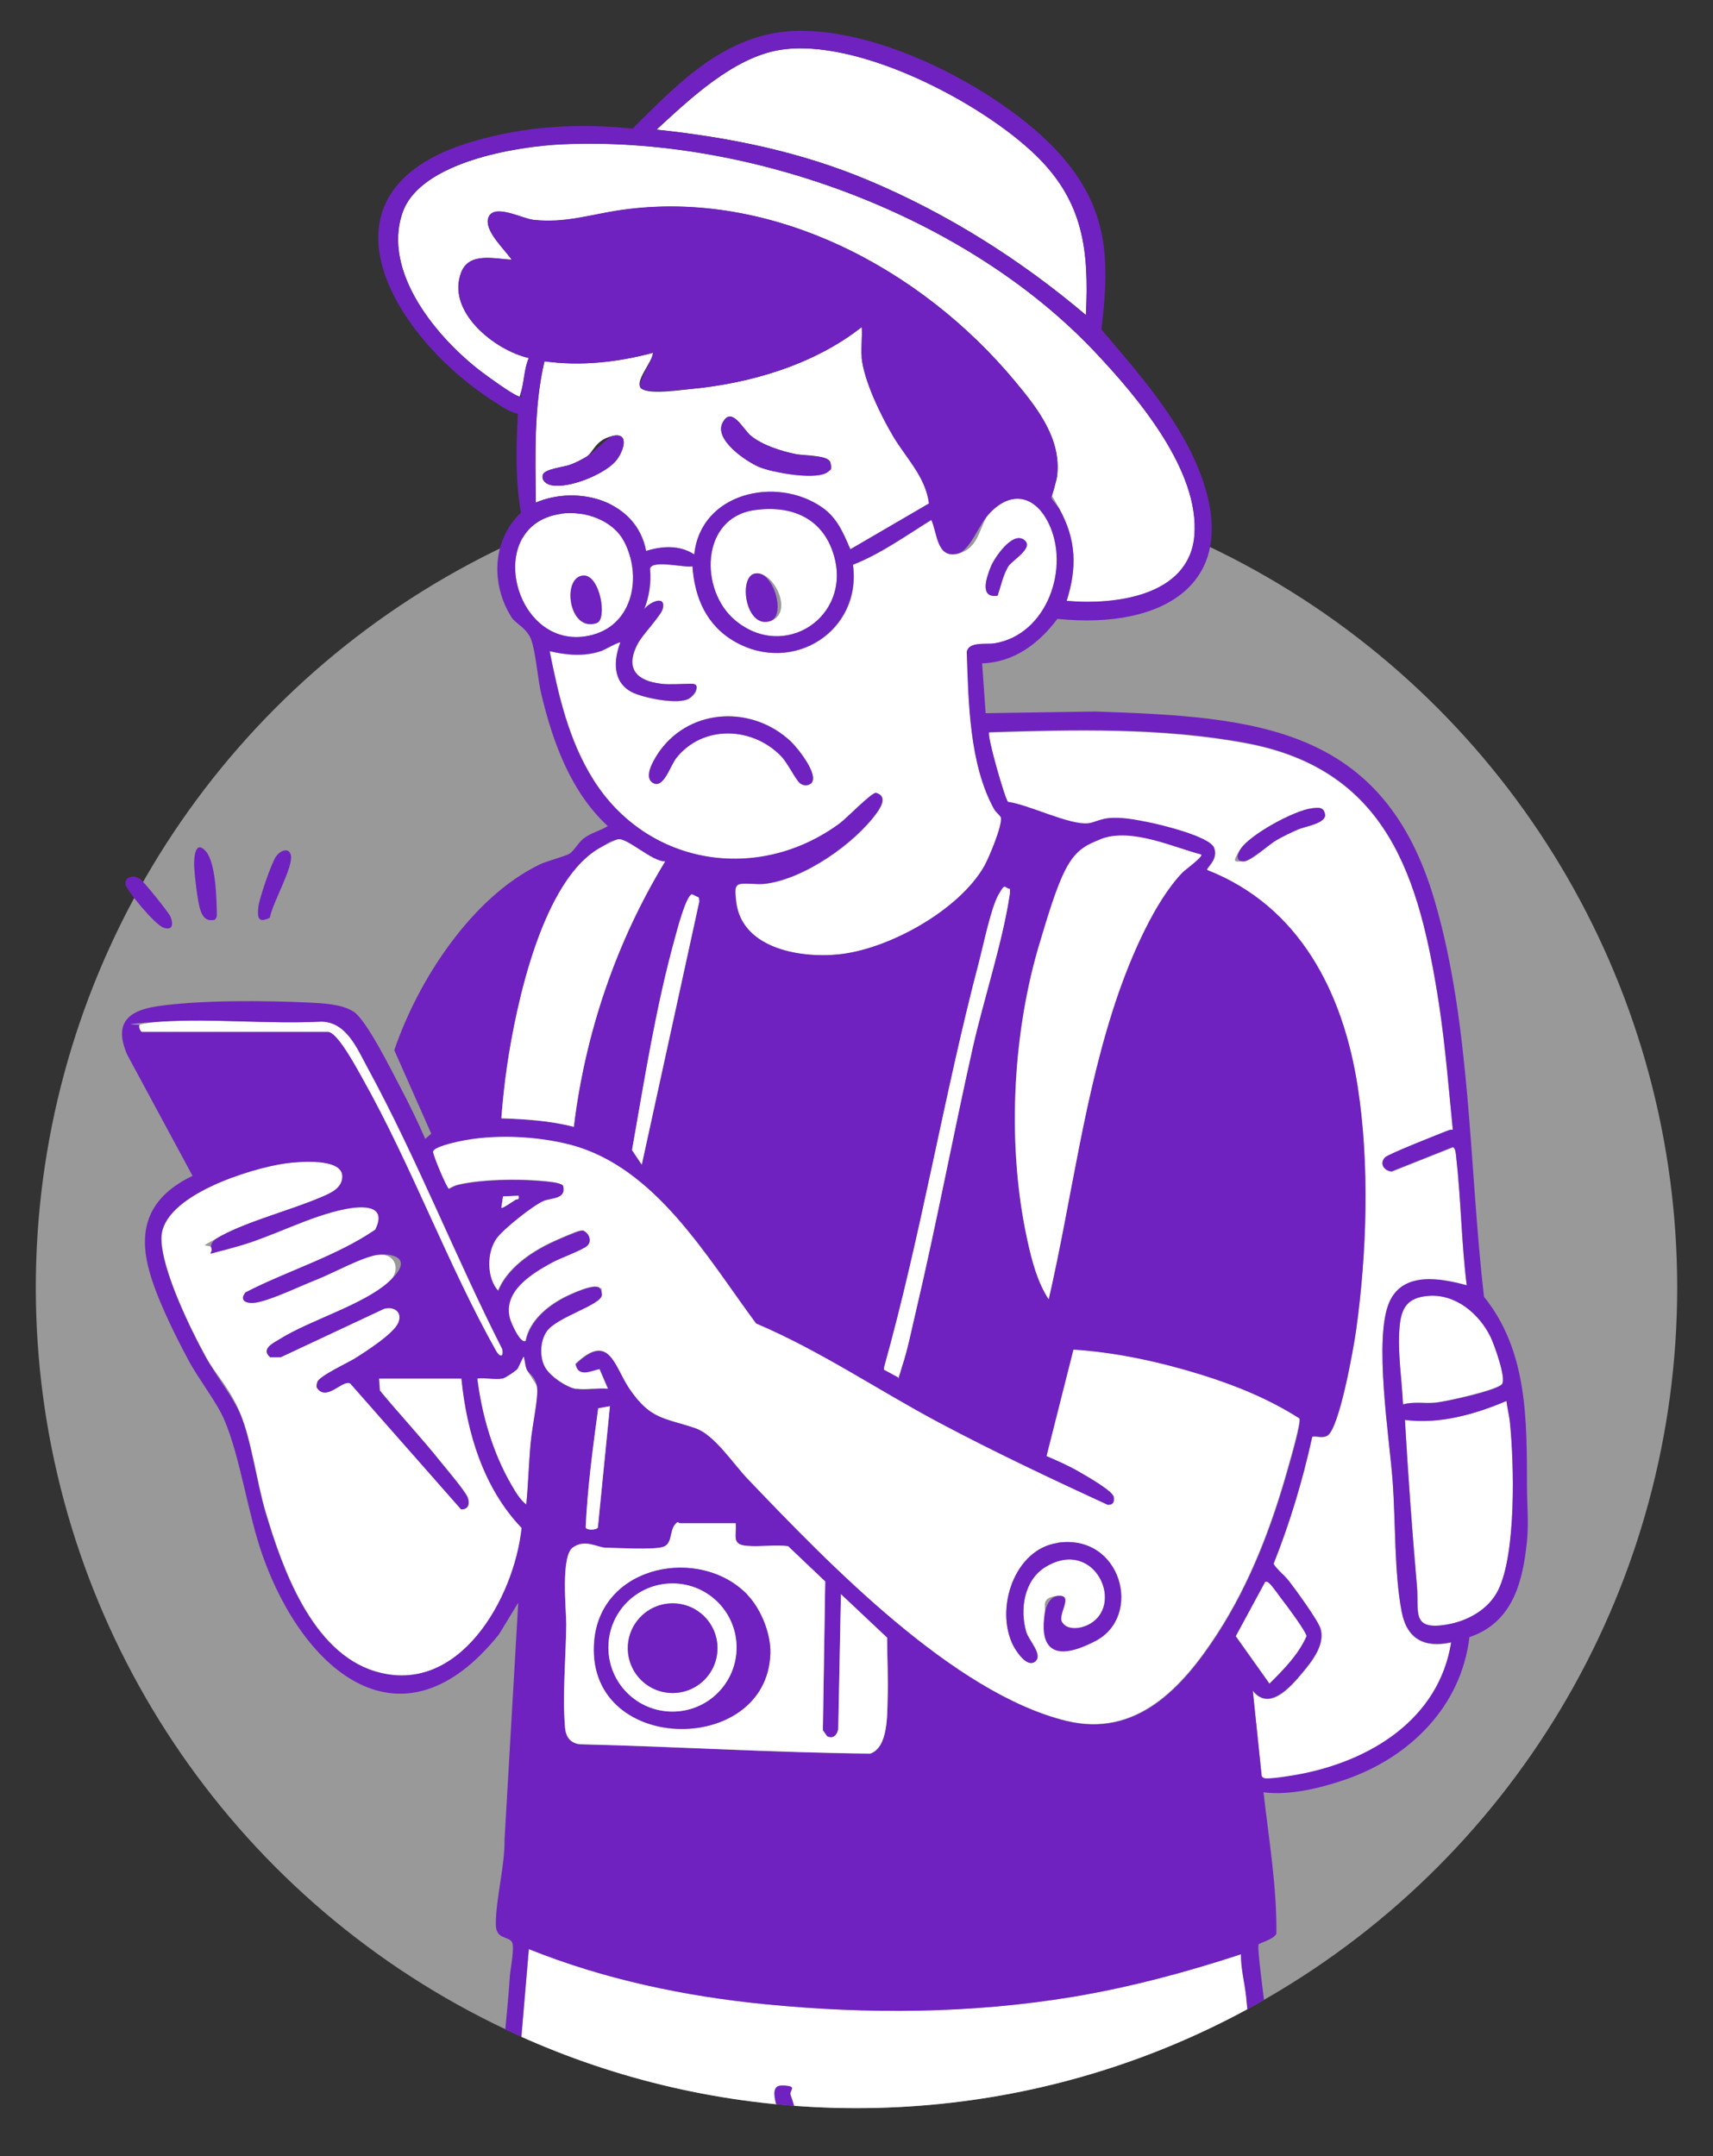
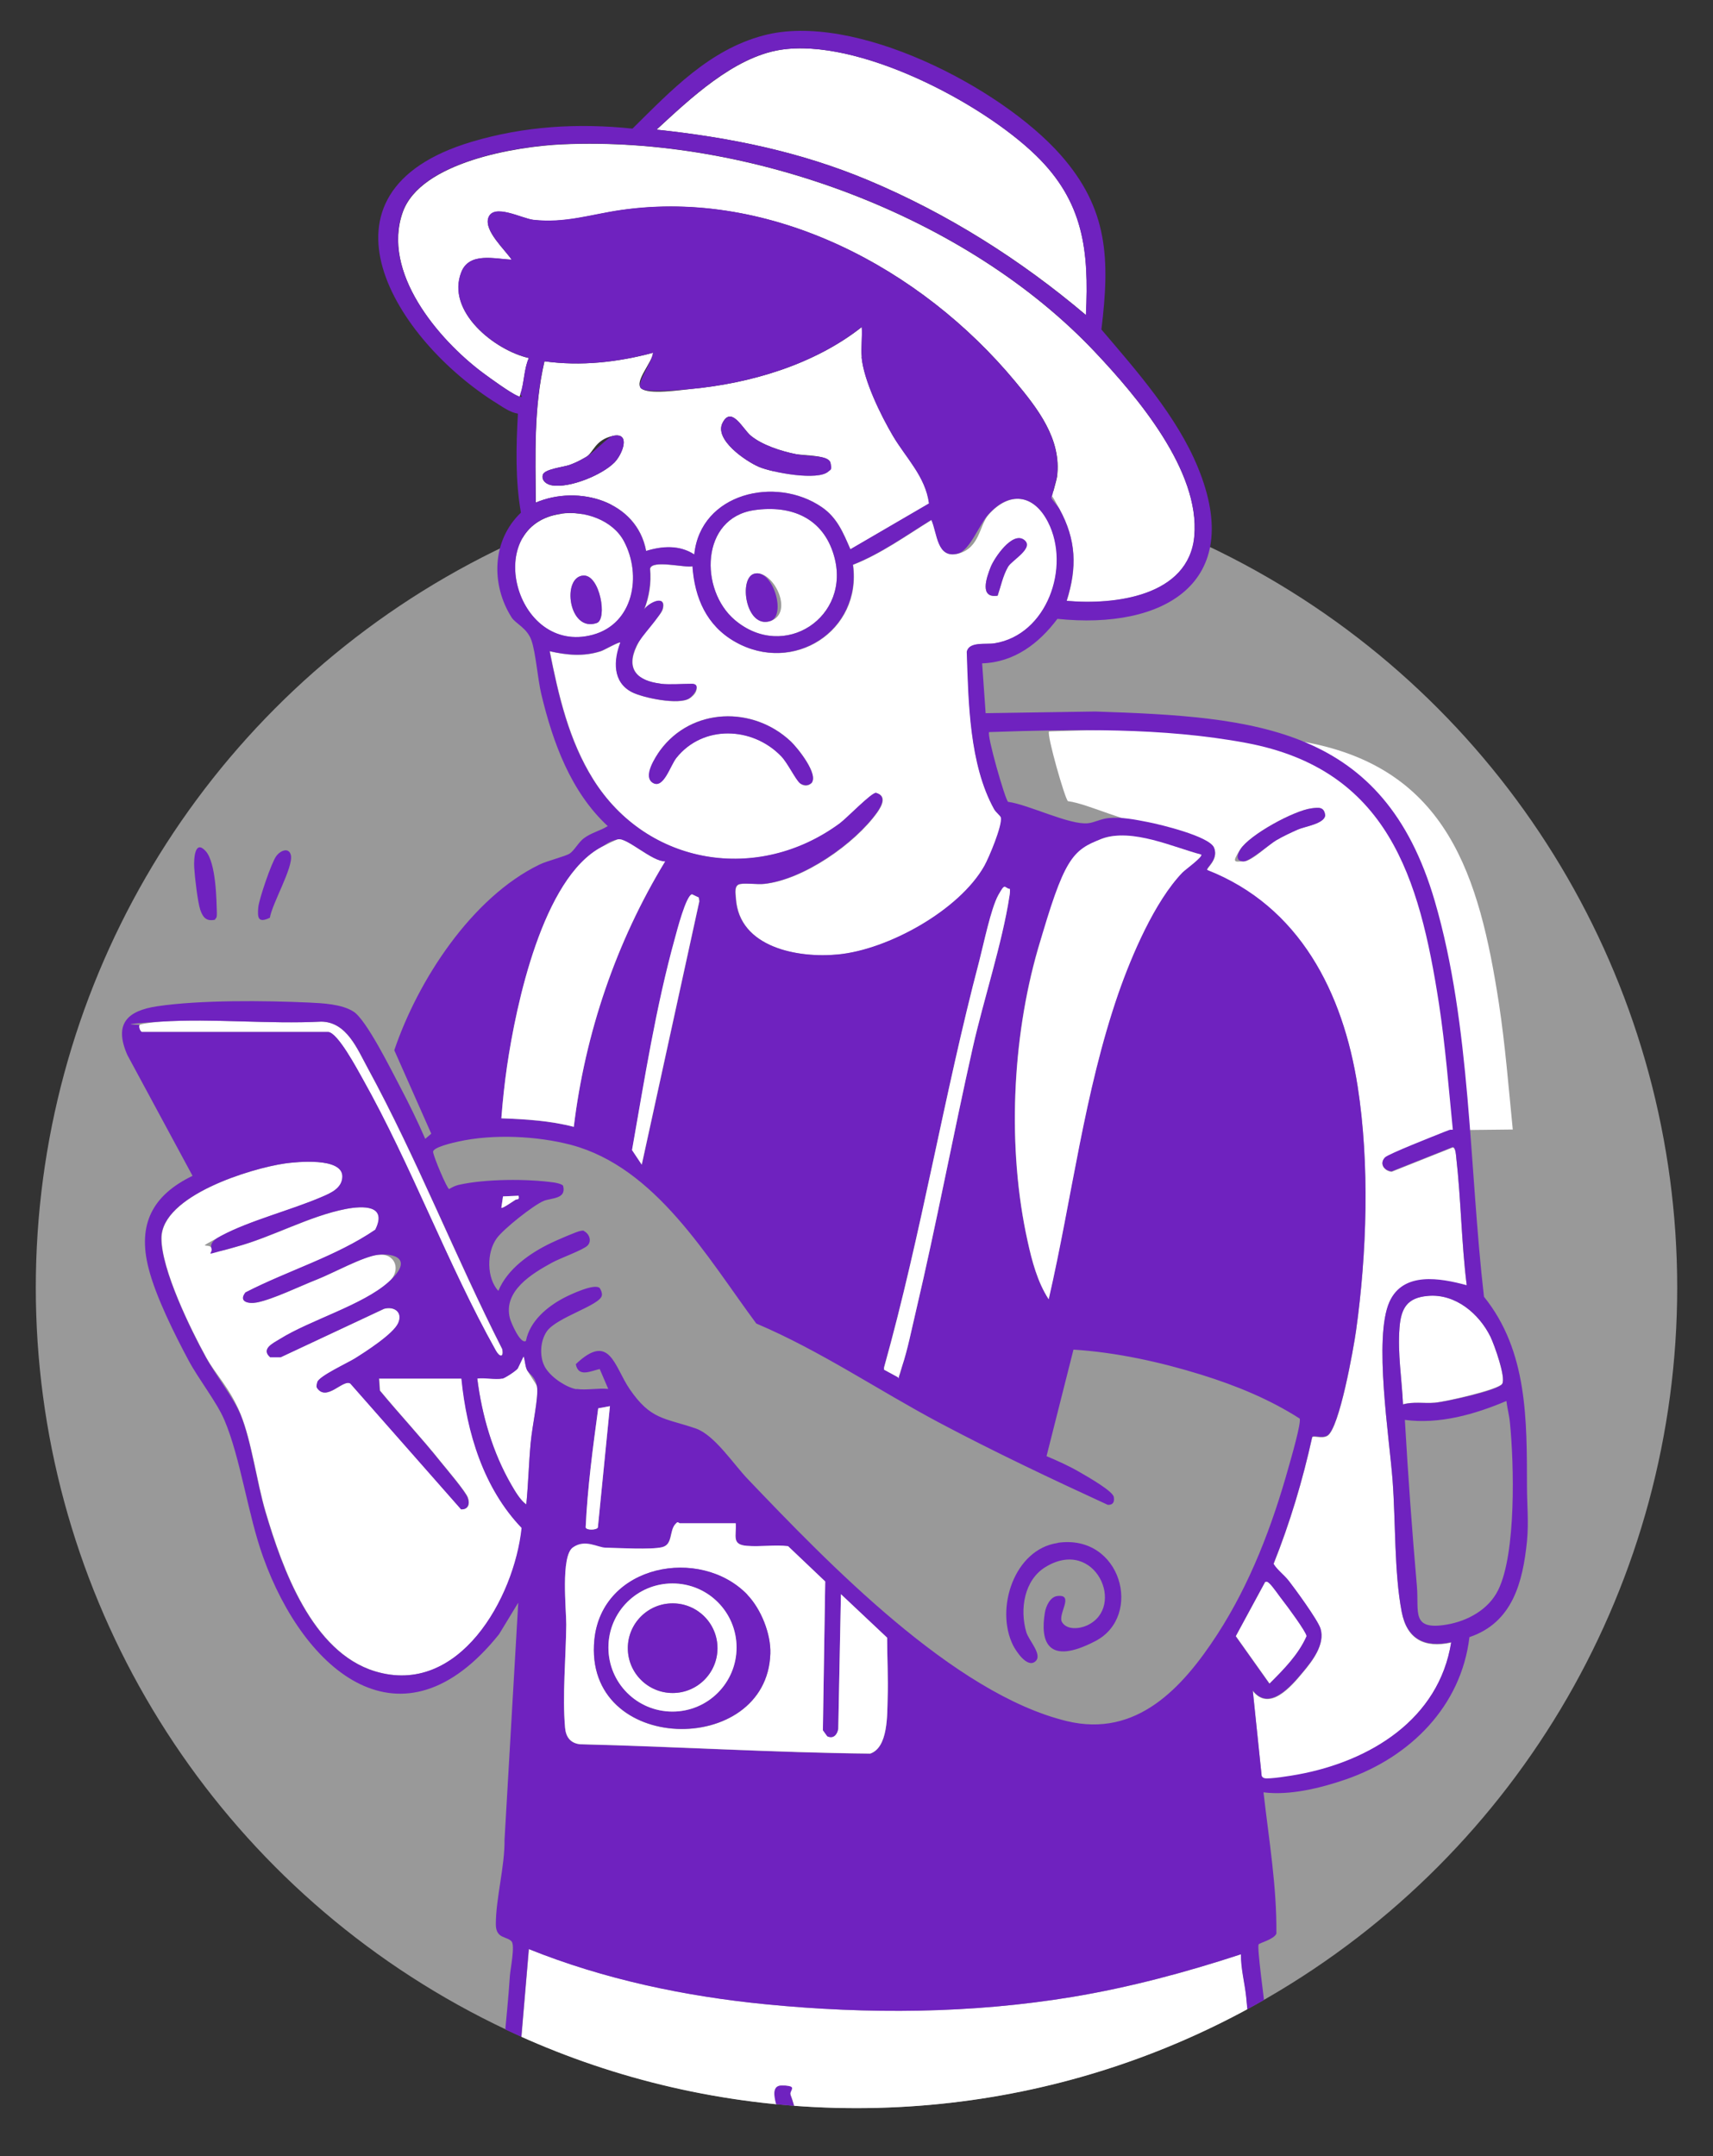
<svg xmlns="http://www.w3.org/2000/svg" version="1.1" viewBox="0 0 1024 1289">
  <rect x="0" y="0" width="1024" height="1289" fill="#333333" stroke="none" />
  <defs>
    <style>
      .st0 {
        fill: none;
      }

      .st1 {
        fill: #fff600;
      }

      .st2 {
        clip-path: url(#clippath-1);
      }

      .st3 {
        fill: #fff;
      }

      .st4 {
        fill: #6f22bf;
      }

      .st5 {
        display: none;
      }

      .st6 {
        clip-path: url(#clippath);
      }

      .st7 {
        fill: #999;
      }
    </style>
    <clipPath id="clippath">
      <path class="st0" d="M760.6,346.7V-15.5H179.8v424.2c-43.1,39.7-79,86.9-105.8,139.7s-23.8,16.6-28.7,28.5,4.5,27.5.9,38.3c-16.1,48.6-24.8,100.5-24.8,154.5,0,271,219.7,490.6,490.6,490.6s490.6-219.7,490.6-490.6-97.2-337.7-242-423Z" />
    </clipPath>
    <clipPath id="clippath-1">
      <path class="st0" d="M781,359.4V-23.8H164.2v447.6c-22.6,22.7-42.9,47.6-60.8,74.4h-51.7v63.2h16c-29.7,63.3-46.3,133.9-46.3,208.4,0,271,219.7,490.6,490.6,490.6s490.6-219.7,490.6-490.6-88.2-322.7-221.7-410.4Z" />
    </clipPath>
  </defs>
  <g id="_圖層_1" data-name="圖層_1" class="st5">
    <g>
      <circle class="st1" cx="512" cy="769.8" r="490.6" />
      <g class="st6">
        <g>
          <path class="st3" d="M799.4,833.4c-11,54-20.6,133.2-66.4,170.1-39.1,31.4-106.2-12.1-139.6-36.7-39.2-28.8-70.6-65.2-106.5-97.5-4.4-4-15.3-14.1-20.6-14.9-6.3-1-14.3.5-21,0-20.7-1.8-49.7-7.1-68.6-15.7-7.5-3.4-23.5-10.8-23.5-20.4,0-9.6,14.4-7.5,21.2-7.3,10.9.3,24.8,3.7,35.5,2.3,4.7-.6,7-5.1,3.4-7.9-3.7-2.8-39-2.6-46.7-3.2-2.6-.2-9.3-1-11.4-1.9-8.7-3.6-8.1-25.6,2.4-26.9,18.4-2.4,41,3.6,58.9,1.2,3.2-.4,5-1.5,5-5l-1.6-2.9c-20.9-2.8-42.7-1.6-63.9-3.7-8.4-5.3-9.9-21.1-.7-26.3,5.8-3.3,24.8-2.3,32.4-2,10.8.3,27.6,3.7,37.7,2.3,4.5-.6,6.8-4.7,3.5-7.5s-28.2-3.4-32.4-3.6c-8.9-.4-27.9,1.8-35-.5-6.3-2-8.5-12.6-7.2-18.4,2.8-13,17.6-14.9,28.8-15.5,26-1.5,54.8,5.4,80.1,10.8l3.7-1.3c2-1.9,1-4.9-.3-7-2.7-1.2-9.6-1.2-10.6-4.3s-2.2-16-2.5-19.7c-.9-15.9,1.8-49.5,21.1-54.4s12.6,18.6,13.3,30c1.6,26.4,13.3,52.3,19.9,77.7,5.1,19.4,7.5,53.2,23,65.7,37.3,30,101,53.2,144.9,74.6,14.4,7.1,29.3,17.2,43,23.6,5.6,2.6,9.7,2.1,7.4-5.2s-59.8-31.2-69.1-38.4l6.1-38.4c46.4,2.7,94.5,6.9,136.3,28.5ZM661.2,972.7c2.8,2.4,7.2,1.5,7.4-2.4s-4.1-13.5-4.4-18.9c-1.2-18.6,6.4-46.7,30.6-38.4,21.1,7.2,18.2,43.2,0,43.2-11.8,0-9.4-11.8-12.2-17.6-2.6-5.4-8-.3-8.1,4.9-.6,22.1,26.7,29.2,39.1,11.6,16.6-23.5-5-59.6-34-51.8-17.8,4.8-25.4,27-25.3,43.6,0,5.6,2.8,22.1,7.1,25.7Z" />
          <path class="st3" d="M194.9,827c1.4.9,8.1,12,10.3,14.6,13,15.5,28.5,26.7,40.8,43.5,1.8,2.5,13,24.2,16.7,18,.4-9.1-6.9-19.6-12.3-26.9-13.2-17.9-31.5-31.3-44.2-49.5l61.3-1.4c6.6-1.7,13.7-6,15.3-13l12.2,6.3c-.3,8.8.2,17.7,0,26.5-1,46.4-3.6,116.2-51,140.8-54.6,28.3-94.6-32.9-111.8-75.7-7.1-17.7-10-37.6-16.7-54.3-3.2-8-9.7-15.7-13.7-24-7.2-14.8-10.5-33.5-17.4-47-4.6-9.1-12.4-13.7-13.5-25.3s1.2-9.9-.3-15.2c-2.3-8.5-9.6-13.7-4.4-23.8,7.8-15,62.9-31.9,79.8-35.5,6.1-1.3,16.7-4.9,21.7-.2s5.4,16.3.7,21.5l-78.2,27.2c-1.9,4.2.5,8.6,5.3,7.6l81.5-27.2c15.2-4.6,27.2,17,13.5,25.7-7.2,4.6-28.5,10.1-37.9,13.1-17,5.6-34.6,10-51.3,16.3-1.8,4.1.4,8.7,5.3,7.6l81.8-25.9c11.6-3,17.1,9.1,12,18.7-3.6,6.8-9.3,8.1-15.9,10.8-21.4,8.6-44.6,14.5-66.3,22.4-5.9,3.4-3.2,9.2,3.9,8.4,20.7-2.4,49.3-19.8,70.7-23.7,9.3-1.7,12.4,6.7,7.3,14-8.3,11.7-36.1,22.9-48.3,31.5-2.8,3.1-.7,8.8,3.8,8.4,4.9-.5,20.3-13.3,26.1-15,2.8-.9,10.7-.6,13.1.9Z" />
          <path class="st3" d="M720.7,514c-27.2,16.9-39.2,50.1-47.4,79.6-17.5,63-20.3,128.9-28.2,193.6-.2,1.6-.6,6.7-2.1,7.3-28.8-63.8-39.8-135.4-24.3-204.4s21-74.2,39.4-85.9c12-7.6,36-1.7,48.9,2.8,1.5.5,14.7,5.3,13.6,6.9Z" />
          <path class="st4" d="M661.2,972.7c-4.2-3.6-7-20.1-7.1-25.7-.1-16.6,7.5-38.8,25.3-43.6,29.1-7.8,50.6,28.2,34,51.8-12.4,17.6-39.6,10.5-39.1-11.6.1-5.2,5.5-10.4,8.1-4.9,2.8,5.8.4,17.6,12.2,17.6,18.3,0,21.1-35.9,0-43.2-24.2-8.3-31.8,19.8-30.6,38.4.3,5.4,4.5,16.3,4.4,18.9-.2,3.8-4.6,4.7-7.4,2.4Z" />
          <g>
-             <path class="st3" d="M434.7,510.7h26.1c19.9,0,49.6-24.2,62.1-38.8s10.5-11.9,9.4-18.9c-3.8-3.7-15.9,11.3-18.8,13.9-19.2,16.6-40.1,27.4-66,29.4-81.2,6.1-112.6-69.8-115.8-138.6,17.5,8.3,33.6,6.9,49.9-3.3-1.8,8.3-7.4,15.4-5,24.4,3.3,12.6,28.2,15.4,38.6,13s6.2-4.9,3.1-7c-3.4-2.3-19.3-1-25.6-3.3-19.4-7.1,5-26.6,6.5-36.9s-4.3-4.3-4.3-5.3,3.6-8.8,4.2-11.3c1.8-8-1-17.3,8.4-20.4,4.3-1.4,13.6-1,16.4,2.9s1.7,12.7,2.5,16.4c5.7,28,37,46,64.2,37.2,23.4-7.6,34.5-29.5,34.8-53l31.5-9.9c.5,7.7,3.1,17.5,11.4,20.2,13.4,4.4,12.1-8.5,15.5-17.2,13.7-35.4,49.5-23.1,48.6,13.1-.4,16.7-9.9,41.8-25.2,50.2-8,4.4-14.7,3-22.6,5.2-.9.9-2.1,11.8-2.2,14.4-2,33.8-.7,76.2,20,104.2-21.5,35.6-59.7,63.7-101.6,69.2-21.9,2.9-65.8.8-65.8-30.4v-19.4ZM601.4,311.5c-4.9,4.1-12.6,19.5-12.4,25.7s4.1,7,7.1,3.9,3.5-12.8,6.2-17,7.9-6,10.4-10.6c-.5-6.7-7.3-5.3-11.3-1.9ZM497.6,396.8c-1-1.2-4-1.5-5.6-1.2-2.4.5-15.7,8.3-19.9,10.1-28.9,12.3-55.7,13.8-86.8,10.8l-2.3,1c-2.5,5,2.3,5.1,4,7.3,3.5,4.6,5.8,9.9,9.9,14.5,28.8,32.1,79.3,22,96.3-16.8,2.1-4.8,7.7-21.8,4.3-25.6Z" />
            <path class="st3" d="M389.5,208.8c1.9,2,10.8,4,13.9,4.4,15.1,2.3,33,1.3,48.2-1.1,26.8-4.2,51.9-15.1,75.1-28.5-4.6,39.7,19.6,71.1,27.6,108l-32.1,10.7c-12-51.8-83-54.8-95.4-1.1-9.5-4.8-19.3-4.4-28.8,0-6.1-32.7-41.5-48-69.9-29.9-3.8-24.5-2.1-49.3,4.5-73.1,26.5,4.7,54.7-.2,77.5-14.5.8.8-5.8,8.4-6.8,9.3-2.6,2.6-14.2,10.3-14.9,11.8s0,3.2.9,4.1ZM451.6,244.9c-2.5,2.3-4.3,10.5-.7,11.7s10.7-4.3,15.6-5.2c7.5-1.3,15.8-.2,23.1,1.9,5.8,1.7,19.3,10.6,23.8,8.4,11.4-5.7-13.5-17.3-17.8-18.8-10.4-3.7-35.4-5.8-44,2ZM357.9,240.5c-6.3.6-35.7,8-28.5,17.9,1.5,2,2.5,1.9,4.8,1.7,10.1-.8,15.5-8.1,30-6.5s18.1,6.9,17.1-3.7c-.9-10.3-15.7-10.1-23.3-9.4Z" />
            <path class="st3" d="M415.8,504l-22.4,32.5c-8.2,15.6-15.7,31.5-21.7,48.1l-69,225.4c-.3-5.3.3-10.8,0-16.1-3.9-77-1.9-201.3,41.6-267.6,15.6-23.7,45.1-30.4,71.4-22.3Z" />
            <path class="st3" d="M467.7,271.5c59.9-8.2,63.8,90.1,5.3,86.2-49.6-3.4-52.3-79.7-5.3-86.2ZM479.8,300.2c-10.3,2.4-10.2,26.9,1.9,26.5,13.6-.5,12.3-29.7-1.9-26.5Z" />
            <path class="st3" d="M347.9,273.7c14.4-2,24.3-.3,33.5,11.4,12.5,16,13.8,40.2,1.1,56.5-17.1,22-46.3,15.6-59.6-6.8-13.5-22.7-2.8-57.3,25-61ZM366.7,300.2c-10.9,1.9-10.6,27.5.8,27.6s12.6-30-.8-27.6Z" />
            <path class="st4" d="M497.6,396.8c3.3,3.8-2.2,20.8-4.3,25.6-17.1,38.8-67.6,48.9-96.3,16.8-4.1-4.6-6.5-9.9-9.9-14.5s-6.5-2.3-4-7.3l2.3-1c31.2,3.1,57.9,1.6,86.8-10.8,4.2-1.8,17.5-9.7,19.9-10.1s4.5,0,5.6,1.2ZM487.9,409.8c-13.2,4.9-25.9,11-39.7,14.1-16.2,3.6-32.5,3.2-49,4.2,27,34.8,77.3,23.5,88.7-18.3Z" />
            <path class="st4" d="M601.4,311.5c4-3.4,10.8-4.8,11.3,1.9-2.5,4.6-7.5,6.1-10.4,10.6s-4.4,15.2-6.2,17c-3,3.1-7,0-7.1-3.9-.2-6.2,7.6-21.6,12.4-25.7Z" />
            <path class="st4" d="M451.6,244.9c8.6-7.8,33.6-5.6,44-2s29.2,13.1,17.8,18.8-18-6.6-23.8-8.4c-7.2-2.2-15.5-3.2-23.1-1.9-4.9.8-11.3,6.6-15.6,5.2s-1.8-9.4.7-11.7Z" />
            <path class="st4" d="M357.9,240.5c7.6-.7,22.4-1,23.3,9.4,1,10.7-12.2,4.3-17.1,3.7-14.4-1.6-19.8,5.7-30,6.5s-3.3.3-4.8-1.7c-7.2-9.9,22.2-17.3,28.5-17.9Z" />
            <path class="st4" d="M479.8,300.2c14.2-3.2,15.5,26,1.9,26.5-12.1.4-12.2-24.1-1.9-26.5Z" />
            <path class="st4" d="M366.7,300.2c13.4-2.4,14,27.8.8,27.6s-11.7-25.7-.8-27.6Z" />
            <path class="st3" d="M487.9,409.8c-11.4,41.8-61.7,53.1-88.7,18.3,16.5-1,32.7-.7,49-4.2,13.8-3,26.6-9.2,39.7-14.1Z" />
          </g>
          <path class="st3" d="M760.6,1270.2h-277.7c-4.2-5.9-4.8-29.5-9.9-33.3s-2-1.3-3.4-1.1c-2.8.3-3.9,3.7-3.9,6.1,0,7.2,5.3,20.6,6.7,28.3h-176.3l6.7-112c143.8,52.9,308.7,59.3,451.3-1.1l6.7,113.1Z" />
          <path class="st3" d="M861.3,673.4c-2,3.4-27.5,13.2-32.4,17-2.5,1.9-2.6,4.8-.7,7.1,1.1.7,2.3,1.5,3.7,1.4,7-.6,23.3-12.2,30.7-15.3l1.1,80.9c-18.2-.9-28.6,6.3-30,24.9-3.8,50.5,8.7,106.5,9.1,157.4,1,6.7,3.2,17.9,9.4,21.6s10.3-.4,9,10.4c-2,16.2-15.8,37.9-28,48.5-17.3,15-40,22.3-62.6,24.4l-3.3-64.3c.9-1,12.4,15.4,23.3,10.6s25.1-23.6,25.6-32.2c.7-12.4-20.5-34.5-25.1-46.5,6.8-25,12.2-50.4,16.2-75.9,8,2.3,12.1-1.6,13.2-9.5,6.8-48.8-.3-128.7-7.9-178.2-8.3-54.3-27.1-112-81.7-135-1.4-2,4.5-7.5-4-14.3-10.4-8.2-42.2-15.6-55.4-15.5s-11.2,3.7-17.7,3.3c-11.7-.6-43.6-10.8-50.3-20.7-2.3-3.4-8.7-22.9-8-26.3,11.2-4.6,24.2-2.4,36.2-2.9,38.2-1.4,85.5-1.9,122.7,6.9,98.2,23.4,105.2,139.4,107.1,222.3ZM798.1,488.8c-5.2-4.5-19.5-3.5-25.8-1.4s-26.5,13.3-24.7,20.3c.8,1.8,2.5,3.4,4.6,2.9s10.7-9.3,15.2-11.6,10.7-4.4,14.2-4.7c5.1-.5,12.3,3.1,16.1,1.8s2.1-5.9.4-7.3Z" />
          <path class="st3" d="M894.8,827.8c2,16.5,6.3,32.8,7.8,49.4,2.1,24,.9,54.6-16.6,73.2-11.8,12.5-33.2,20.1-34.3-4.6l-7.9-111.3c17,3.5,34.8-1.4,51-6.7Z" />
          <path class="st3" d="M63.2,590.5c3.9-10.5,21.8-6.2,31.6-6.6,19.2-.7,38.3-.9,57.7-1.1,9.5-.1,21-2.7,30.7-.9,7.9,1.4,13.8,12.9,16.9,19.7,20.3,62.4,51.2,124.3,70.5,186.8,1.5,5,7.2,21.1,2.2,24.4-1.8.9-2.1-2-2.5-3-25.8-66.5-48.2-136.1-75.4-201.8-4.3-10.4-6-18.6-19.1-19.7l-112.6,2.3Z" />
          <path class="st3" d="M842.7,824.5v-37.1c0-4.2,4.8-10.7,9.1-12,11.9-3.6,24.6,1.7,31.1,11.8,3.4,5.3,9.1,22,8.8,28s-14,8.3-18.7,9.1c-9.8,1.8-20.5,2.1-30.2.3Z" />
          <path class="st3" d="M786.2,932c4.9,5.9,9.7,12.4,13.8,18.9s7.5,10.8,7.3,13.7c-.3,5.1-16.6,25.2-21.6,25-4.9-.2-13.6-12.7-15.7-17.1l16.3-40.5Z" />
          <path class="st4" d="M798.1,488.8c1.6,1.4,2.3,6.4-.4,7.3s-11-2.3-16.1-1.8c-3.5.3-11,3.1-14.2,4.7s-12.6,10.9-15.2,11.6-3.8-1-4.6-2.9c-1.7-7,19-18.5,24.7-20.3s20.7-3.1,25.8,1.4Z" />
          <g>
            <path class="st4" d="M288.3,1289c.6-6.7-.2-12-2.2-18.3l7.2-117c-3.6-2.5-8.3-5.5-8.3-10.5,0-17.9,5.1-39.4,5.6-57.7l7.8-164.6-9,25.9c-37.6,78.9-110,69-150.8-1.9-17.9-31.1-19.8-57.2-32.2-87.6-3.4-8.3-11.3-18.3-15.5-27.8-5.4-12.1-8.1-25.2-12.9-37-4.4-10.6-13.4-19.4-15.2-31.3-.8-5.2,0-10.1-.6-14.9s-5.2-13.1-5.5-20.1c-.6-19.3,20.9-25.6,34.5-33.3l-39.9-97.6c-1.3-6.6,1.3-14.5,7.1-18.2,9-5.7,42.1-3,54.4-3.3,21.2-.5,55.1-4.2,75.1-.9s24.9,43.2,36.3,58.5c21.8-44.7,49.5-87.4,95.3-110.4,7.1-3.6,17.1-6.1,23.6-9.6,5.4-3,10.8-8.7,17-11.8,6.2-3.1,13.6-5.1,20.4-6.8,1.5-2.1-8.2-7.8-10-9.4-27.7-25.6-42.1-68.6-46.4-105.5-.8-7.2,0-23.7-1.5-28.5s-7-7.8-8.8-11.1c-8.2-14.5-7.8-31.1-1.5-46.2,1.7-3.9,6.9-10.7,7.2-14s-2-9.9-2.2-14.3c-.5-11,.4-22.1,0-33.1-33.1-19.7-70.9-61.8-66.2-103,6.5-58.2,98.8-58.3,141.9-55.2,20-26,52.3-52.8,86.7-54.4,53-2.4,141.4,41.4,168.2,88,16.6,28.7,14,57.8,11.1,89.8,28.8,37.2,73.6,94.7,47.9,143.7-12.2,23.2-42.8,31.8-67.5,32.3-6.8.1-14.5-2.3-20.8-.9s-16.2,11.2-25,10l-.2,56.3c29.9-4,62.3-4.5,92.6-3.4,72.6,2.7,130,14.7,161.5,86.9,25.2,57.9,25.7,160.3,26.5,224.1,0,6.3-2.2,14.6-1.1,20s5.7,4,8.3,6.1c20.3,16.4,26.1,66,29.2,91.6,3.7,30.4,5.8,67.1-15.4,91.9-7,8.2-14.6,12.1-23.8,17.2-2.5,50-50.8,88.2-99.2,88.7.6,13.8,1.1,27.8,2.2,41.6.9,10.6,4.5,25.7,4.2,35.5-.3,11.7-15,12.7-15.2,17.7s1.8,11.4,2.1,15.6c2.1,31.3,5.1,65.4,5.6,96.5.1,6.2-4.4,14.3-2.3,21.6h-480.1ZM649.8,184.7c2-22.4,2.1-45.4-7.5-66.2-22-47.5-111.8-93.1-162.7-90.2s-44.8,15.2-60.4,29.4-12.1,11.7-13.3,14.4,1.6,1.6,2.7,1.6c76.9,5.4,157.2,41.4,216.2,89.8,7.2,5.9,14.4,13.8,21.6,19.4s1.4,2.1,3.3,1.7ZM626.5,362.1c36.3,2.7,76.6-7.3,78.8-50.4,2.2-44.5-47.8-105.1-79.3-133.7-77.3-70.2-203.2-111.1-307-92.9-97.2,17-56.2,97.2-1.3,136.2l6-27.6c-22.1-7.8-52.3-54.2-11-56.7-2.7-7.1-8.9-13.7-5.6-21.7.6-1.5,1.3-3.1,3.1-3.6,4.5-1.4,21.3,5.9,28.6,6.5,19.3,1.7,38.4-5.6,57.7-6.7,78.6-4.6,147.1,31,198.5,87.6,17.6,19.4,36.8,42.2,33.7,70.3-.3,2.9-3.1,9.3-2.8,11.2s5.4,5.3,6.7,7.2c15.8,22.7,6.8,52.5-6,74.2ZM389.5,208.8c-.9-.9-1.6-2.9-.9-4.1s12.3-9.2,14.9-11.8,7.6-8.5,6.8-9.3c-22.8,14.3-51.1,19.2-77.5,14.5-6.6,23.8-8.4,48.6-4.5,73.1,28.3-18.1,63.8-2.8,69.9,29.9,9.5-4.4,19.3-4.8,28.8,0,12.4-53.7,83.3-50.7,95.4,1.1l32.1-10.7c-8-36.9-32.3-68.3-27.6-108-23.2,13.4-48.4,24.4-75.1,28.5-15.1,2.4-33,3.4-48.2,1.1-3.1-.5-11.9-2.4-13.9-4.4ZM467.7,271.5c-47.1,6.5-44.3,82.8,5.3,86.2,58.5,4,54.7-94.4-5.3-86.2ZM347.9,273.7c-27.8,3.8-38.5,38.3-25,61,13.3,22.4,42.5,28.8,59.6,6.8,12.7-16.3,11.4-40.5-1.1-56.5-9.2-11.7-19.1-13.3-33.5-11.4ZM434.7,510.7v19.4c0,31.1,43.9,33.2,65.8,30.4,41.8-5.5,80.1-33.6,101.6-69.2-20.7-28-21.9-70.4-20-104.2.1-2.6,1.3-13.5,2.2-14.4,7.9-2.1,14.6-.8,22.6-5.2,15.3-8.5,24.8-33.5,25.2-50.2.9-36.1-34.8-48.5-48.6-13.1-3.4,8.7-2.1,21.6-15.5,17.2s-10.9-12.5-11.4-20.2l-31.5,9.9c-.3,23.5-11.4,45.4-34.8,53-27.2,8.8-58.5-9.2-64.2-37.2s-1.1-14.5-2.5-16.4c-2.8-3.9-12.1-4.4-16.4-2.9-9.4,3.1-6.5,12.4-8.4,20.4s-4.2,10.6-4.2,11.3c0,1.1,5,1,4.3,5.3-1.5,10.2-25.9,29.7-6.5,36.9s22.2,1,25.6,3.3c3.2,2.1.5,6.2-3.1,7-10.4,2.4-35.3-.5-38.6-13-2.4-9,3.2-16.1,5-24.4-16.2,10.2-32.3,11.6-49.9,3.3,3.3,68.7,34.6,144.6,115.8,138.6,25.9-1.9,46.8-12.7,66-29.4,2.9-2.5,15-17.6,18.8-13.9,1.1,6.9-5.1,13.8-9.4,18.9-12.5,14.6-42.2,38.8-62.1,38.8h-26.1ZM861.3,673.4c-1.9-82.9-8.9-198.9-107.1-222.3-37.2-8.9-84.5-8.3-122.7-6.9-12,.4-24.9-1.7-36.2,2.9-.6,3.4,5.8,22.9,8,26.3,6.7,9.9,38.6,20.1,50.3,20.7s11.9-3.3,17.7-3.3c13.2-.1,45.1,7.3,55.4,15.5,8.5,6.7,2.6,12.3,4,14.3,54.6,23,73.5,80.7,81.7,135,7.5,49.5,14.6,129.5,7.9,178.2-1.1,7.9-5.2,11.9-13.2,9.5-4,25.6-9.4,51-16.2,75.9,4.6,12,25.7,34.1,25.1,46.5s-17.9,28.8-25.6,32.2c-10.9,4.9-22.4-11.6-23.3-10.6l3.3,64.3c22.6-2.2,45.3-9.4,62.6-24.4,12.3-10.6,26-32.3,28-48.5,1.3-10.9-2.5-6.5-9-10.4s-8.5-14.9-9.4-21.6c-.4-50.9-12.9-106.9-9.1-157.4,1.4-18.6,11.7-25.8,30-24.9l-1.1-80.9c-7.3,3-23.6,14.6-30.7,15.3s-2.6-.6-3.7-1.4c-1.9-2.3-1.8-5.2.7-7.1,4.9-3.8,30.4-13.5,32.4-17ZM415.8,504c-26.3-8.1-55.9-1.4-71.4,22.3-43.5,66.3-45.5,190.6-41.6,267.6.3,5.3-.3,10.8,0,16.1l69-225.4c6-16.6,13.5-32.6,21.7-48.1l22.4-32.5ZM720.7,514c1.1-1.7-12-6.4-13.6-6.9-12.9-4.5-36.9-10.5-48.9-2.8-18.4,11.7-34.7,64.8-39.4,85.9-15.6,69-4.5,140.6,24.3,204.4,1.5-.6,1.9-5.7,2.1-7.3,7.9-64.7,10.7-130.6,28.2-193.6,8.2-29.5,20.2-62.8,47.4-79.6ZM541.1,783.4c20-85.6,36.7-172.2,61.1-256.7l-1.8-3.9c-3.4-1.1-5.3,4.8-6.3,7-3.6,7.9-6.7,18.9-9.2,27.4-21.2,71-32.6,147.2-50.2,219.3-1.5,2.6,5.9,7.2,6.4,6.9ZM424.7,526.2c-11.7,2.2-15.3,18.9-18.3,28.8-12.1,40.2-17.7,83.2-27.2,124.2l10-1.1c7.9-51.4,18.3-102.8,35.5-151.9ZM63.2,590.5l112.6-2.3c13,1.2,14.8,9.3,19.1,19.7,27.1,65.7,49.6,135.4,75.4,201.8.4,1.1.7,3.9,2.5,3,5-3.3-.6-19.5-2.2-24.4-19.2-62.4-50.2-124.3-70.5-186.8-3.1-6.8-8.9-18.3-16.9-19.7-9.7-1.8-21.3.8-30.7.9-19.3.2-38.5.4-57.7,1.1-9.9.4-27.7-3.9-31.6,6.6ZM799.4,833.4c-41.8-21.5-90-25.7-136.3-28.5l-6.1,38.4c9.3,7.3,66.6,30.4,69.1,38.4s-1.8,7.8-7.4,5.2c-13.7-6.4-28.5-16.5-43-23.6-43.9-21.5-107.6-44.6-144.9-74.6-15.5-12.5-17.9-46.3-23-65.7-6.6-25.4-18.3-51.3-19.9-77.7-.7-11.4,5.5-34.9-13.3-30s-22,38.5-21.1,54.4c.2,3.7,1.5,17,2.5,19.7s7.9,3.1,10.6,4.3c1.3,2,2.3,5.1.3,7l-3.7,1.3c-25.3-5.4-54.1-12.3-80.1-10.8-11.2.7-26,2.5-28.8,15.5-1.3,5.8.9,16.5,7.2,18.4,7.1,2.2,26.2,0,35,.5s31,2.5,32.4,3.6c3.3,2.8.9,6.9-3.5,7.5-10.1,1.4-26.9-2-37.7-2.3-7.6-.2-26.6-1.2-32.4,2-9.2,5.2-7.7,21.1.7,26.3,21.2,2.1,43,.9,63.9,3.7l1.6,2.9c0,3.5-1.8,4.6-5,5-17.9,2.4-40.4-3.6-58.9-1.2-10.5,1.4-11.1,23.3-2.4,26.9,2.1.9,8.7,1.7,11.4,1.9,7.6.6,43,.4,46.7,3.2,3.7,2.8,1.3,7.3-3.4,7.9-10.7,1.4-24.5-2-35.5-2.3-6.8-.2-21.2-2.3-21.2,7.3,0,9.5,16,17,23.5,20.4,18.9,8.5,47.9,13.9,68.6,15.7,6.6.6,14.7-.9,21,0,5.3.8,16.2,10.9,20.6,14.9,35.9,32.3,67.3,68.6,106.5,97.5,33.4,24.6,100.6,68.1,139.6,36.7,45.8-36.9,55.4-116.1,66.4-170.1ZM194.9,827c-2.3-1.5-10.2-1.8-13.1-.9-5.8,1.8-21.2,14.6-26.1,15-4.5.4-6.6-5.3-3.8-8.4,12.1-8.6,40-19.8,48.3-31.5,5.1-7.2,2-15.7-7.3-14-21.4,3.9-50,21.2-70.7,23.7-7.1.8-9.8-5-3.9-8.4,21.7-7.9,44.9-13.8,66.3-22.4,6.6-2.6,12.3-4,15.9-10.8,5.1-9.6-.4-21.6-12-18.7l-81.8,25.9c-4.9,1.1-7-3.5-5.3-7.6,16.7-6.3,34.3-10.7,51.3-16.3,9.3-3.1,30.6-8.6,37.9-13.1,13.7-8.7,1.8-30.3-13.5-25.7l-81.5,27.2c-4.8,1.1-7.1-3.4-5.3-7.6l78.2-27.2c4.7-5.1,4.2-16.9-.7-21.5s-15.6-1.1-21.7.2c-16.9,3.6-72,20.5-79.8,35.5-5.2,10.1,2,15.3,4.4,23.8,1.5,5.3-.2,10.1.3,15.2,1.1,11.7,8.9,16.3,13.5,25.3,6.8,13.4,10.2,32.2,17.4,47,4,8.3,10.5,16,13.7,24,6.7,16.7,9.6,36.6,16.7,54.3,17.1,42.8,57.2,103.9,111.8,75.7,47.4-24.6,50-94.4,51-140.8.2-8.8-.3-17.7,0-26.5l-12.2-6.3c-1.5,7-8.6,11.3-15.3,13l-61.3,1.4c12.7,18.2,31,31.6,44.2,49.5,5.3,7.2,12.6,17.8,12.3,26.9-3.7,6.2-14.9-15.5-16.7-18-12.3-16.8-27.8-28-40.8-43.5-2.2-2.7-9-13.7-10.3-14.6ZM842.7,824.5c9.8,1.8,20.4,1.5,30.2-.3,4.7-.9,18.4-3.8,18.7-9.1s-5.3-22.7-8.8-28c-6.5-10.1-19.2-15.4-31.1-11.8-4.3,1.3-9.1,7.9-9.1,12v37.1ZM894.8,827.8c-16.2,5.3-34,10.2-51,6.7l7.9,111.3c1.1,24.7,22.5,17.1,34.3,4.6,17.5-18.6,18.7-49.2,16.6-73.2-1.5-16.6-5.8-32.9-7.8-49.4ZM354.6,906.2l9.9-62.4-5.8-3.8-13.6,66c.4,2.6,8.1,1.9,9.5.2ZM418.8,904.5c-7.6,1.7-8.2,13.8-12.6,15.1l-59.1.8c-4.4,2.9-5.2,7.1-5.6,12.1-2.6,31,.8,66.2-1.1,97.7,1.4,14.6,13.5,13.9,25.2,14.7,44.6,3,96.6,1.6,141.8,1.2,7.4,0,15.4,1.2,23-.2,11.5-2.1,12.5-11.7,13-21.3,1.3-22.4,1.7-55.6,0-77.7-1.1-14.6-10.3-17.7-19.7-26.9-7.7.5-15.5-1.1-23-1.3-9.4-.3-25.1,1.6-33.3,0-5.5-1.1-6-12.6-11.3-14.2s-33.8-.8-37.2,0ZM786.2,932l-16.3,40.5c2.1,4.4,10.8,17,15.7,17.1,5,.2,21.3-19.9,21.6-25s-5.4-10.7-7.3-13.7c-4.1-6.5-8.9-13-13.8-18.9ZM760.6,1270.2l-6.7-113.1c-142.5,60.4-307.5,54-451.3,1.1l-6.7,112h176.3c-1.4-7.7-6.7-21.1-6.7-28.3s1.2-5.9,3.9-6.1c1.4-.2,2.3.3,3.4,1.1,5.1,3.8,5.7,27.4,9.9,33.3h277.7Z" />
            <path class="st3" d="M541.1,783.4c-.5.4-7.9-4.2-6.4-6.9,17.7-72.1,29-148.3,50.2-219.3,2.5-8.5,5.6-19.5,9.2-27.4,1-2.2,2.9-8.1,6.3-7l1.8,3.9c-24.4,84.5-41.1,171.1-61.1,256.7Z" />
            <path class="st3" d="M424.7,526.2c-17.2,49.1-27.6,100.4-35.5,151.9l-10,1.1c9.4-40.9,15.1-84,27.2-124.2,3-10,6.6-26.6,18.3-28.8Z" />
            <path class="st3" d="M354.6,906.2c-1.4,1.6-9.1,2.3-9.5-.2l13.6-66,5.8,3.8-9.9,62.4Z" />
            <g>
              <path class="st3" d="M418.8,904.5c3.5-.8,34.3-.9,37.2,0,5.3,1.5,5.8,13.1,11.3,14.2,8.2,1.6,23.9-.3,33.3,0,7.5.3,15.3,1.8,23,1.3,9.3,9.2,18.6,12.3,19.7,26.9,1.7,22.1,1.2,55.4,0,77.7-.5,9.6-1.5,19.2-13,21.3s-15.6.2-23,.2c-45.2.3-97.2,1.8-141.8-1.2-11.6-.8-23.7-.2-25.2-14.7,2-31.4-1.5-66.7,1.1-97.7.4-5,1.2-9.2,5.6-12.1l59.1-.8c4.4-1.3,5-13.4,12.6-15.1ZM510.8,932.1c-2,.6-2.9,4-3,6,1.9,28.2-2.6,57.5-1.1,85.4.1,2,.8,10.8,1.7,11.6,6,3.5,7.8-.6,8.4-6.1,2.9-28.6-2.2-61.8,0-91,.5-3.6-2.2-7.1-6-5.9ZM408.9,934.5c-32.6,5.1-47,48.1-30.1,75,30.3,48.3,116.2,14.4,94.5-44.6-9.7-26.3-38.5-34.5-64.3-30.5Z" />
              <path class="st4" d="M408.9,934.5c25.8-4,54.6,4.2,64.3,30.5,21.8,59-64.2,92.9-94.5,44.6-16.9-26.9-2.5-70,30.1-75ZM461.1,982.9c0-22.5-18.2-40.7-40.7-40.7s-40.7,18.2-40.7,40.7,18.2,40.7,40.7,40.7,40.7-18.2,40.7-40.7Z" />
              <path class="st4" d="M510.8,932.1c3.8-1.2,6.5,2.3,6,5.9-2.3,29.1,2.8,62.3,0,91-.6,5.5-2.3,9.6-8.4,6.1-.8-.8-1.6-9.6-1.7-11.6-1.5-28,3-57.2,1.1-85.4,0-2,1-5.3,3-6Z" />
              <path class="st3" d="M461.1,982.9c0,22.5-18.2,40.7-40.7,40.7s-40.7-18.2-40.7-40.7,18.2-40.7,40.7-40.7,40.7,18.2,40.7,40.7ZM447.7,982.9c0-15.2-12.3-27.5-27.5-27.5s-27.5,12.3-27.5,27.5,12.3,27.5,27.5,27.5,27.5-12.3,27.5-27.5Z" />
              <circle class="st4" cx="420.3" cy="982.9" r="27.5" />
            </g>
          </g>
          <path class="st3" d="M626.5,362.1c12.8-21.7,21.8-51.5,6-74.2-1.4-2-6.5-5.8-6.7-7.2s2.5-8.3,2.8-11.2c3.1-28.1-16.1-50.9-33.7-70.3-51.5-56.6-120-92.2-198.5-87.6-19.2,1.1-38.3,8.4-57.7,6.7-7.2-.6-24.1-7.9-28.6-6.5-1.8.5-2.4,2.1-3.1,3.6-3.3,8,2.9,14.6,5.6,21.7-41.3,2.4-11,48.9,11,56.7l-6,27.6c-54.9-39-95.9-119.2,1.3-136.2,103.8-18.1,229.7,22.7,307,92.9,31.5,28.6,81.5,89.1,79.3,133.7-2.2,43.1-42.5,53.1-78.8,50.4Z" />
          <path class="st3" d="M649.8,184.7c-1.9.5-2.2-.8-3.3-1.7-7.3-5.6-14.4-13.5-21.6-19.4-59-48.5-139.3-84.4-216.2-89.8-1.2,0-3.7.6-2.7-1.6s10.5-11.9,13.3-14.4c15.6-14.3,38.9-28.2,60.4-29.4,50.9-2.8,140.7,42.8,162.7,90.2,9.6,20.8,9.5,43.7,7.5,66.2Z" />
        </g>
      </g>
    </g>
  </g>
  <g id="_圖層_2" data-name="圖層_2">
    <g>
      <circle class="st7" cx="512" cy="769.8" r="490.6" />
      <g class="st2">
        <g>
          <path class="st4" d="M128.4,549.9c-5.2,1.1-7.2-1.6-8.7-6s-3.3-19.7-3.6-25.2.4-16.9,6.8-9.9,6.5,30.6,6.7,35.7-.4,3.8-1.2,5.5Z" />
          <path class="st4" d="M161.3,548.7c-7,3.4-7.5,0-6.9-6.3.5-5,7.9-26.7,10.7-30.5s7.8-5.3,8.8-.5c1.4,7.3-11.2,28.7-12.6,37.4Z" />
-           <path class="st4" d="M77.8,524.4c2.2-.7,3.9,0,5.8,1s17.5,20.4,18.4,22.8c1.7,4.4,1.2,8.4-4.3,6.4s-22.5-23-22.7-25.8.9-3.8,2.8-4.4Z" />
          <path class="st3" d="M395,408.8c-14-1.7-21-8.6-14.3-22.6s14.6-17.5,15.7-22.5c1.8-8.3-8.4-3.3-11.2.7,3-7.7,4.3-16,3.5-24.3,1-5.7,21.3-.3,25.4-1.5,1.3,18.9,8.5,35.5,25.5,45.2,34.8,19.7,75.8-6.6,70.4-46.1,16.6-6.5,31.7-17.4,46.9-26.8,3.6,7.9,3.1,23.6,16,20.1s12.5-17,18-23.2c12.5-14.2,27.2-12.4,35.8,4.5,13.6,26.7-.6,67.4-32.1,72.4-5.1.8-15.3-1.2-16.5,5.1,1,29.9,1.4,67.2,16.3,94,1,1.8,3.9,4,4.1,5.1,1,4.8-7.1,23.9-9.9,28.9-14.9,26.5-57.4,49.9-87.3,52.9-23.9,2.4-59.4-4-61.3-33.5-.2-3.2-1.2-7.9,2.5-8.6,3.8-.7,10.2.3,14.5-.1,23.3-2.5,54.1-23.9,67.5-42.8,2.8-4,5.8-9.8-.7-11.6-2.7-.2-17.5,15.1-21.6,18.2-48.8,36-115.2,25.4-147.5-26.3-14.5-23.3-20.7-49.9-26-76.6,10.2,2.4,20.2,3.3,30.5,0,2-.6,11.1-5.9,11.8-5.2-4.1,10.8-4.8,23.7,6.9,29.7,6.7,3.5,28,7.8,34.3,3.7s4.4-8.7,1.6-8.7c-5.7,0-13.1.6-18.6,0ZM596.4,356.1c2-5.9,3-11.5,6.1-17s13.6-13.6,9.5-16.4c-7-4.8-17.6,10.9-19.8,16.4-2.5,6.3-6.9,18.8,4.2,17.1ZM484.9,468.3c5-5-8.2-21.3-12.1-25-22.6-21.4-59.3-20.4-78.2,5.3-2.7,3.7-9.9,16.1-4.3,19.4s10.4-10.3,14-14.9c15.9-20,45.6-18.8,62.7-1,3.8,3.9,8.5,13.8,11.2,16.1s5,1.7,6.7,0Z" />
          <path class="st3" d="M515.1,213.5c1.3,13.9,11.6,35.1,18.8,47.2s19.4,24.2,21.5,40.3l-47,27.4c-4.3-9.9-7.9-18.9-17.1-25.2-27.6-18.9-72.5-8.4-76.2,28.3-8.8-5.7-19.2-5-28.8-2.1-5.5-29.9-40.5-39.7-66-28.9-.2-28.3-1.3-56.7,5.2-84.5,21.7,3,43.9.6,64.9-5.1-.3,5.4-11.3,17.1-7.2,21.2s24.1,1,29.4.5c35.9-3.3,74.1-14.6,102.6-37.1.4,5.8-.5,12.3,0,18ZM495.3,281.8c1-1,1.5-3.8,1.1-5.2-1.3-4.6-16.1-4.2-20.7-5.1-8.6-1.7-20.2-5.4-27-11.1-4.6-3.8-11.5-18.1-16.8-7.5-5,10,13.9,22.8,21.7,26.2,7.9,3.4,35.6,8.6,41.7,2.7ZM367.3,276.5c4.8-4.9,10-18.3-.9-15.9s-11.5,10-16.2,12.7-6.8,3.6-9.8,4.7-14.9,2.5-15.9,5.8c-1,3.6,2.3,5.9,5.6,6.4,10.5,1.7,29.8-6.2,37.2-13.7Z" />
          <path class="st3" d="M450.9,305c22.2-3.2,41.1,4.7,47.6,27.1,10.7,36.6-29.7,63.5-59.2,38.6-21.3-18-20.5-61,11.6-65.7ZM450.9,343c-9.6,2.5-5.1,33.1,9.6,28.3s1.5-31.2-9.6-28.3Z" />
          <path class="st3" d="M335.5,307.1c13.8-1.9,30.7,3.7,37.5,16.6,10.8,20.3,5.8,49.3-18.7,55.9-46.6,12.5-66.8-65.9-18.8-72.4ZM348.8,344.1c-13.2.6-9,34.2,7.9,28.4,6.5-2.2,2-28.9-7.9-28.4Z" />
          <path class="st4" d="M484.9,468.3c-1.6,1.6-4.9,1.4-6.7,0-2.7-2.3-7.4-12.2-11.2-16.1-17.1-17.8-46.8-19-62.7,1-3.6,4.6-7.6,18.7-14,14.9s1.6-15.7,4.3-19.4c18.9-25.7,55.6-26.7,78.2-5.3,3.9,3.7,17.1,20,12.1,25Z" />
          <path class="st4" d="M596.4,356.1c-11.1,1.8-6.7-10.8-4.2-17.1,2.2-5.5,12.8-21.2,19.8-16.4s-7.3,12.5-9.5,16.4c-3.1,5.6-4.1,11.1-6.1,17Z" />
          <path class="st4" d="M495.3,281.8c-6.1,5.9-33.8.7-41.7-2.7-7.9-3.4-26.7-16.2-21.7-26.2,5.3-10.6,12.2,3.6,16.8,7.5,6.8,5.7,18.4,9.4,27,11.1s19.4.5,20.7,5.1-.1,4.3-1.1,5.2Z" />
          <path class="st4" d="M367.3,276.5c-7.4,7.5-26.7,15.4-37.2,13.7-3.3-.5-6.6-2.8-5.6-6.4,1-3.4,12.2-4.5,15.9-5.8s7-3,9.8-4.7c4.7-2.7,13.3-12.1,16.2-12.7,10.9-2.3,5.8,11,.9,15.9Z" />
          <path class="st4" d="M450.9,343c11.1-3,19.4,25,9.6,28.3-14.7,4.9-19.2-25.7-9.6-28.3Z" />
          <path class="st4" d="M348.8,344.1c9.9-.4,14.4,26.2,7.9,28.4-16.9,5.8-21.1-27.8-7.9-28.4Z" />
          <path class="st3" d="M654.6,210.5c25.2,26.7,62.9,71.1,59.4,110.1-3.3,36-47.8,41.2-76.3,38.7,6.3-19.9,5.7-36.5-4.3-54.9s-4.6-5.7-4.7-6.5,2.8-10.2,3.2-12.9c2.9-22.4-11.7-40.9-25.1-57-56.1-67.6-145.5-115.2-235.3-102.4-18.2,2.6-33.4,8.1-52.6,5.9-6.9-.8-24.1-10.2-27-1-2.4,7.7,10,18.8,14,24.8-10.1-.4-25.4-4.7-30.1,7.5-9.2,23.5,20,46.7,40.4,51.3-3,6.3-2.8,15.2-5,21.3s.1,2.1-1.6,1.4c-4.4-1.8-16.6-10.7-21.1-14-26.7-20-60.5-60.1-47.7-96,10.7-29.9,67.9-39.3,95.5-40.5,111.8-5,241.4,42.6,318.4,124.3Z" />
          <path class="st3" d="M649.1,188.3c-39.1-33.1-82.8-60.7-130.2-80.6-40.9-17.1-82.4-25.5-126.4-30.2,20-18.4,46-43.2,74-47.7,46.3-7.3,120,31.3,152.8,63.1,28.4,27.6,31.8,56.7,29.9,95.4Z" />
-           <path class="st3" d="M344.5,830.4c-5.5-.9-15.4-7.7-18.5-12.4s-3.6-16.1.5-22.1c5.8-8.6,32.3-15.7,33-21.7s-.5-3.2-1.3-4.3c-2.9-3-17.3,3.8-21.1,5.7-10.2,5.3-20.7,14.1-23,25.9-3.3,2.2-8.9-10.8-9.6-13.6-4.1-16.2,13.1-26.5,25.2-33.2s18.7-7.6,21.2-10.2c2.6-2.7,1.2-6.8-1.8-8.5-.7-.5-1.4-.4-2.3-.3-2.3.3-14.7,5.8-17.6,7.2-12.6,6-26.2,15.5-31.6,28.7-7-7.6-7.1-23-1-31.4s21.9-19.8,28.1-22.4c4.6-1.9,13.8-1.1,11.6-9.1-.7-1-4-1.7-5.3-1.9-16.1-2.3-41.4-2.2-57.1,1.4-2,.5-3.9,1.4-5.7,2.5-1.2,0-9.5-20.7-9.6-22.2-.2-2.8,12.4-5.5,15.1-6.2,20.7-4.6,46.9-3.4,67.4,2,50.7,13.5,81.4,67.3,110.7,106.8,38.4,16.3,72.9,39.9,109.6,59.4,32.8,17.4,66.9,33.5,100.5,49,3.2.2,4.1-1.7,3.6-4.7-.5-3.5-17-12.9-21-15.2-6.1-3.5-12.8-6.4-19.2-9.2l16.1-63.7c25.5,1.7,51.9,7.4,76.4,15,20.5,6.4,40.7,14.6,58.8,26.2,1.2,2.1-5.3,24.5-6.5,28.7-9.8,35.2-22.8,69.8-42.8,100.5-20.7,31.8-48.1,61.8-89.9,51.7-67.7-16.4-143-94.8-190.5-144.5-8.6-9-20-26.6-31.4-30.5-18.9-6.4-26.8-5.1-39.4-23.5-9.3-13.6-11.8-34.4-32.2-14.9,1.5,8,8.9,4.1,14.3,2.9l5.1,11.9c-5.9-.6-13.4.9-19.1,0ZM632.3,922.4c-26,3.8-37.6,39.4-26.7,61.2,1.9,3.7,8.2,13.7,13.2,9.7s-3.7-12.5-5.3-17.6c-4.1-13.7-1.3-31.2,11.6-39,29.7-18,48.3,24.3,24.7,35-4.6,2.1-11.8,3.2-14.9-1.9s7.6-16.8-2.7-15.7-6.9,6.1-7.6,10c-2.8,17.5,16.5,24.2,30.3,16.9,28.5-14.9,15.4-64.2-22.6-58.7Z" />
-           <path class="st3" d="M868.5,675.7c-1.8.3-3.6.6-5.3,1.4-5.2,2.1-33.5,13.2-35.3,15.2-3.5,3.7-.3,7.9,4,8.3l36.2-14.4c2-.7,2.3,4.4,2.4,5.8,2.9,25.4,3.1,51.3,6.3,76.7-15.9-4.2-38-8.2-46.2,9.9-9.6,21.4,0,81.3,1.9,107.1,1.8,24.2,1,54.8,5.4,78.1,3.1,16.3,13.6,21.8,29.6,18.3-7.3,46.1-48.6,71.1-91.5,79.1-3.6.7-17.6,3.1-20.2,2.2s-1.6-1.2-1.7-2.4l-5.2-50c9.9,12.6,22.8-2.4,29.8-10.9,5.8-6.9,13.4-16.7,10.7-26.1-1.5-5.1-14.9-23.5-18.9-28.5s-7-6.6-9.2-10.3c9.8-24.6,17.4-50,23.1-75.8.8-1.3,5.7,1.1,9.1-.9,7.2-4.3,15.7-52.6,17.1-62.6,6.5-46.4,8.2-99.8,1-146-8.7-56.1-34.7-107.8-90-129.5-.9-1.1,7.1-6.3,4.1-13.4-2.9-6.7-31.9-13.7-39.5-15.2s-15.5-3.1-23.4-2.4-8.6,2.7-12.4,3.1c-11,1.2-35.6-11.3-47.8-12.8-1.8-1.3-12.9-40.2-11.3-41.7,50.8-1.6,103.6-2.9,153.8,6.5,84.5,15.9,103.4,80.3,115.1,156,3.8,25,5.8,50.4,8.3,75.5ZM783.9,483.3c-10.3,1.3-36.9,15.7-42.5,24.5s-3,7.2,2,7.2,14.9-10,19.4-12.6,8.9-4.7,13.1-6.5,15.8-3.4,16.2-8.4c-.6-5.4-4-4.7-8.3-4.2Z" />
+           <path class="st3" d="M868.5,675.7c-1.8.3-3.6.6-5.3,1.4-5.2,2.1-33.5,13.2-35.3,15.2-3.5,3.7-.3,7.9,4,8.3l36.2-14.4c2-.7,2.3,4.4,2.4,5.8,2.9,25.4,3.1,51.3,6.3,76.7-15.9-4.2-38-8.2-46.2,9.9-9.6,21.4,0,81.3,1.9,107.1,1.8,24.2,1,54.8,5.4,78.1,3.1,16.3,13.6,21.8,29.6,18.3-7.3,46.1-48.6,71.1-91.5,79.1-3.6.7-17.6,3.1-20.2,2.2s-1.6-1.2-1.7-2.4l-5.2-50c9.9,12.6,22.8-2.4,29.8-10.9,5.8-6.9,13.4-16.7,10.7-26.1-1.5-5.1-14.9-23.5-18.9-28.5s-7-6.6-9.2-10.3c9.8-24.6,17.4-50,23.1-75.8.8-1.3,5.7,1.1,9.1-.9,7.2-4.3,15.7-52.6,17.1-62.6,6.5-46.4,8.2-99.8,1-146-8.7-56.1-34.7-107.8-90-129.5-.9-1.1,7.1-6.3,4.1-13.4-2.9-6.7-31.9-13.7-39.5-15.2c-11,1.2-35.6-11.3-47.8-12.8-1.8-1.3-12.9-40.2-11.3-41.7,50.8-1.6,103.6-2.9,153.8,6.5,84.5,15.9,103.4,80.3,115.1,156,3.8,25,5.8,50.4,8.3,75.5ZM783.9,483.3c-10.3,1.3-36.9,15.7-42.5,24.5s-3,7.2,2,7.2,14.9-10,19.4-12.6,8.9-4.7,13.1-6.5,15.8-3.4,16.2-8.4c-.6-5.4-4-4.7-8.3-4.2Z" />
          <path class="st3" d="M306.9,1274.6l9.3-109.3c44.9,18,93.4,28.2,141.7,33,60.9,6,122.7,5.6,183.2-4.4,34.3-5.7,67.9-14.7,100.8-25.5-.1,8.5,2.2,16.8,3.1,25.3,2.6,23.8,2.9,49.5,6.3,73.1.4,3,1.2,5.4,3,7.8h-276.2c-1.3-6.9-2.9-15.4-5.4-21.9s-1.7-5.8-5.4-5.8c-10.6,0,2,22,1.5,27.7h-161.8Z" />
-           <path class="st3" d="M839.8,848.9c20.6,2.7,42-3.3,60.8-11.3.5,4.3,1.6,8.6,2.1,12.9,2.5,24.7,3.7,78.3-7,100.1-5.8,11.7-18.3,18.6-30.8,20.7-21.4,3.6-16.5-7.5-17.8-22.9-2.9-33.1-5.3-66.3-7.2-99.5Z" />
          <path class="st3" d="M838.7,839.7c-.7-15.1-3.3-30.7-2.1-45.9.9-11.8,4.6-18,17.1-19.1,16.3-1.4,30.5,10.8,37.3,24.5,2.2,4.5,9.2,24.6,7,28.1s-34.3,10.8-40.2,11.3c-6.4.6-13-.7-19.1,1Z" />
          <path class="st3" d="M276,824.2c3.2,32.3,13.2,65.5,36,89.3-4.4,41.9-37.4,101.1-87.8,85.7-37.6-11.5-55.3-61.3-65.4-95.4-5.2-17.6-8.4-42.3-14.9-58.2s-14.8-23.5-20.6-34c-9.3-16.9-26.8-52.6-26.7-71.3,0-25.5,53.6-41.8,73.9-44.7,7.1-1,34-3.7,34.3,7.6.2,7.1-6.9,10.1-12.3,12.4-18.3,8-43.2,14.2-60.2,23.3s-7,3.7-5.7,7.5c1.2,3.6,11.5-.1,14.4-.9,21.7-5.8,44.1-18.5,65.9-22.7,10.4-2,24.9-2.3,17.6,12.4-23.5,16.1-52.2,24.5-77.6,37.5-4.3,5.5,1.6,7,6.8,6,9.4-1.8,26.1-9.9,35.8-13.7,9.5-3.7,27.7-13.9,36.7-14.8,10.1-1.1,14,9.3,6.1,16.4-15.4,13.8-46.7,22.7-64.9,34-3.9,2.4-11.5,5.9-5.7,10.8h6.2c0,0,61.8-28.9,61.8-28.9,6-1.6,11.3,2.1,8.5,8.5s-19.7,17.3-26.1,21.3c-4.4,2.8-21,10.4-22.2,13.9s-.7,2.3-.3,3.5c5.7,8.7,15.6-5.4,20-2.5l66.2,75.2c4.3.2,5.2-3.5,3.9-7.1s-12.6-16.9-16-21.1c-11.7-14.6-24.6-28.4-36.5-42.8l-.5-7.2h49.5Z" />
          <path class="st3" d="M300.2,824.2c1.6-.3,8.1-4.6,9.3-6.1l3.5-7.3c.9,2.5.8,5.4,1.9,7.9s5.9,9.1,6.1,10.2c1,6.4-3.1,25.9-3.8,33.9-1.1,12.1-1.4,24.5-2.6,36.6-3.5-2.4-6.7-7.9-8.9-11.7-11.3-19.4-17.6-41.4-20.4-63.6,4.4-.6,10.8.8,14.9,0Z" />
          <path class="st3" d="M84.8,617c-1.2-.4-2.1-3.2-1.5-4.1s11-2,12.8-2.1c31.2-2,64.5,1.6,95.9,0,15.2.2,21.5,16.3,27.8,27.8,29.4,54,52.5,113.1,80.4,168,1,5.3-1.7,4.8-3.9.8-28.9-51.7-50.3-110.3-79.7-162.6-3-5.3-14.9-27.8-20.6-27.8h-111.3Z" />
          <path class="st4" d="M783.9,483.3c4.3-.5,7.7-1.1,8.3,4.2-.5,5-12.1,6.6-16.2,8.4s-9.2,4.2-13.1,6.5-15.9,12.6-19.4,12.6c-5,0-4.1-4-2-7.2,5.6-8.8,32.1-23.2,42.5-24.5Z" />
          <path class="st4" d="M299.7,1289c.4-8.5-1.1-16.7-1.1-25.3.3-25.6,4.5-56,6.2-82.4.3-4.2,3.2-18.2,1-20.6-2.9-3.2-9.4-1.4-9.4-10.3,0-15.4,5.4-34.5,5.2-50.5l8.2-141.7-11.5,18.9c-58,72.4-116.4,22.5-141-46.2-9.1-25.2-13.5-59.3-23.2-82-4.4-10.4-15.4-24.4-21.3-35.4-8.4-15.7-19.7-38.3-24-55.3-6.7-26.2,2.3-43.6,26.3-55.2l-39-72.3c-8.1-18.6-.1-26.4,18-29.1,25.6-3.8,64.4-3.4,90.6-2.2,8.2.4,19.6.9,26.6,5.4,7.8,4.9,22.8,35.4,28,45.2,5.3,10.1,10.4,20.5,14.9,30.9l3.6-3.1-22.1-49.9c14.1-41.7,46.2-91.3,86.8-111,4.5-2.2,15.5-4.9,18.1-6.6s5.4-6.9,8.4-9.1c4.7-3.5,9.5-4.3,14.3-7.3-22.1-20.5-32.8-50-39.7-78.8-2.2-9.2-3.3-24.7-5.9-32.2s-9.5-10-11.9-13.8c-12.5-19.8-11.7-46.1,5.6-62.6-3.4-19.5-2.9-39.4-1.8-59.2-4.5-.7-8.4-3.5-12.2-5.9-61.3-37.9-116.4-126.4-15.5-156.6,31.5-9.4,63.5-11.3,96.2-7.9,23-22.7,45.8-47.1,78.3-55.7,54.2-14.5,141.9,31,177.6,71.4,28.6,32.4,29.5,62.5,24.4,104.4,21.2,24.9,45.2,52,57.7,82.5,28.5,69.3-20.8,97.1-84,90.5-11,14.7-25.8,26-45,26.6l2.1,29.8,65.5-1c96.2,3.2,172.5,8.7,203,113.4,21.7,74.3,20.5,159.8,29.4,236.5,26.2,32.5,25.6,73.8,25.7,113.4,0,11.1,1.1,21.1,0,32.8-2.5,24.5-8.6,48.6-34.4,57.3-4.9,41.4-35.5,71.7-73.7,85-15.1,5.2-33.6,9.8-49.4,7.8,3.2,28.1,8,56.3,7.7,84.5-1.6,3.5-10.1,5.5-10.6,6.4-1.1,1.7,3.5,34.3,3.9,39.5,1.9,21,4.4,44,5.2,64.9.1,3.3,0,5.2-2.1,7.7l3.2.6v13.9h-462.9ZM649.1,188.3c1.9-38.6-1.4-67.7-29.9-95.4-32.8-31.9-106.6-70.4-152.8-63.1-28,4.4-53.9,29.2-74,47.7,44,4.7,85.6,13.1,126.4,30.2,47.4,19.9,91.1,47.5,130.2,80.6ZM654.6,210.5c-76.9-81.7-206.6-129.3-318.4-124.3-27.6,1.2-84.8,10.6-95.5,40.5-12.8,35.8,21,75.9,47.7,96,4.4,3.3,16.6,12.2,21.1,14s1.3-.6,1.6-1.4c2.2-6.1,2.1-14.9,5-21.3-20.4-4.6-49.6-27.8-40.4-51.3,4.8-12.2,20-7.9,30.1-7.5-4-6-16.3-17.1-14-24.8,2.9-9.3,20.1.2,27,1,19.2,2.1,34.4-3.3,52.6-5.9,89.9-12.8,179.2,34.9,235.3,102.4,13.4,16.1,28,34.6,25.1,57-.4,2.7-3.3,12.1-3.2,12.9s3.8,4.8,4.7,6.5c10.1,18.4,10.6,35,4.3,54.9,28.5,2.6,73-2.6,76.3-38.7,3.5-39.1-34.2-83.4-59.4-110.1ZM515.1,213.5c-.5-5.8.4-12.2,0-18-28.4,22.5-66.7,33.8-102.6,37.1-5.3.5-26.4,2.5-29.4-.5s7-15.8,7.2-21.2c-21,5.7-43.3,8.1-64.9,5.1-6.5,27.8-5.3,56.2-5.2,84.5,25.5-10.9,60.4-1,66,28.9,9.6-3,20-3.7,28.8,2.1,3.7-36.7,48.7-47.2,76.2-28.3,9.2,6.3,12.8,15.3,17.1,25.2l47-27.4c-2.1-16.1-13.8-27.2-21.5-40.3s-17.5-33.3-18.8-47.2ZM395,408.8c5.4.6,12.8,0,18.6,0s1.5,6.7-1.6,8.7c-6.3,4.1-27.5-.3-34.3-3.7-11.6-6-11-18.9-6.9-29.7-.7-.7-9.8,4.6-11.8,5.2-10.2,3.3-20.2,2.3-30.5,0,5.3,26.6,11.4,53.3,26,76.6,32.4,51.7,98.7,62.3,147.5,26.3,4.1-3,18.9-18.4,21.6-18.2,6.5,1.8,3.5,7.6.7,11.6-13.4,18.8-44.3,40.3-67.5,42.8-4.2.5-10.7-.6-14.5.1-3.7.7-2.7,5.5-2.5,8.6,1.9,29.5,37.4,35.9,61.3,33.5,29.9-2.9,72.3-26.4,87.3-52.9,2.8-5,10.8-24.1,9.9-28.9-.2-1.1-3.1-3.2-4.1-5.1-14.8-26.8-15.3-64.1-16.3-94,1.2-6.3,11.4-4.3,16.5-5.1,31.5-5,45.7-45.6,32.1-72.4-8.6-16.9-23.2-18.7-35.8-4.5-5.5,6.2-10.9,21.3-18,23.2-12.8,3.4-12.4-12.2-16-20.1-15.2,9.4-30.3,20.3-46.9,26.8,5.4,39.5-35.7,65.8-70.4,46.1-17-9.6-24.2-26.2-25.5-45.2-4.1,1.2-24.4-4.2-25.4,1.5.8,8.2-.5,16.6-3.5,24.3,2.8-4,12.9-9,11.2-.7-1.1,5-12.8,16.4-15.7,22.5-6.7,13.9.3,20.9,14.3,22.6ZM450.9,305c-32.1,4.6-32.9,47.7-11.6,65.7,29.4,24.9,69.9-1.9,59.2-38.6-6.5-22.4-25.4-30.3-47.6-27.1ZM335.5,307.1c-48,6.5-27.8,84.9,18.8,72.4,24.5-6.6,29.5-35.6,18.7-55.9-6.8-12.8-23.7-18.4-37.5-16.6ZM868.5,675.7c-2.5-25.1-4.5-50.5-8.3-75.5-11.7-75.7-30.6-140.1-115.1-156-50.2-9.4-103-8.2-153.8-6.5-1.6,1.5,9.6,40.5,11.3,41.7,12.2,1.6,36.8,14,47.8,12.8,3.8-.4,7.8-2.7,12.4-3.1,7.9-.7,15.7.9,23.4,2.4s36.6,8.5,39.5,15.2c3,7.1-5,12.2-4.1,13.4,55.4,21.7,81.3,73.4,90,129.5,7.2,46.3,5.5,99.7-1,146-1.4,10-9.9,58.2-17.1,62.6-3.3,2-8.2-.4-9.1.9-5.7,25.9-13.3,51.3-23.1,75.8,2.2,3.7,6.3,6.6,9.2,10.3s17.4,23.4,18.9,28.5c2.8,9.3-4.9,19.2-10.7,26.1-7.1,8.5-20,23.5-29.8,10.9l5.2,50c0,1.2.5,2,1.7,2.4,2.5.8,16.5-1.5,20.2-2.2,42.9-7.9,84.2-32.9,91.5-79.1-16,3.5-26.5-2-29.6-18.3-4.5-23.2-3.6-53.9-5.4-78.1-1.9-25.8-11.5-85.7-1.9-107.1,8.2-18.2,30.3-14.2,46.2-9.9-3.2-25.4-3.4-51.3-6.3-76.7-.2-1.3-.4-6.5-2.4-5.8l-36.2,14.4c-4.4-.4-7.5-4.6-4-8.3,1.8-2,30.1-13.1,35.3-15.2s3.5-1.1,5.3-1.4ZM718.1,510.9c-16.1-4.2-43.5-15.5-59.5-9.5s-33.1,48.5-38.2,65.9c-15.6,54.1-18.4,119.6-6.2,174.6,2.6,11.9,5.9,24.5,12.6,34.8,14-60.9,21.2-123.7,41.7-183,7.8-22.6,21.6-54.8,38.2-72.1,1.5-1.6,12.4-9.4,11.3-10.8ZM397.6,515c-7.5.4-22.6-14.2-28.1-13.2s-8.2,3.7-9.9,4.6c-35.2,18.7-51.1,94.3-56.5,131.1-1.5,10.3-2.6,20.7-3.4,31.1,14.5.6,29.2,1.5,43.3,5.1,6.8-56.1,25.3-110.5,54.6-158.7ZM603.7,531.5c-3.5-.5-5.4.9-7,3.8-4.4,8.2-8.7,29.2-11.3,39.2-21.2,80.5-34.5,162.9-57,243.1v1.3c0,0,7.8,4.2,7.8,4.2,1.9.6,2.5-4.5,3-6.1,3.3-10.1,5.8-22.5,8.3-33,12.3-52.3,22.2-105.3,34-157.7,6.4-28.5,17.7-62.8,21.9-90.4.2-1.5.4-2.9.3-4.4ZM413.7,534.7c-3.5.7-8.9,21.9-10.1,26-11.5,41.5-18.2,84.5-25.7,126.9l5.8,8.7,34.4-157.4-.3-2.3-4-1.9ZM84.8,617h111.3c5.7,0,17.6,22.5,20.6,27.8,29.4,52.3,50.7,110.8,79.7,162.6,2.2,4,4.9,4.5,3.9-.8-27.9-54.9-51-114-80.4-168-6.3-11.5-12.6-27.6-27.8-27.8-31.4,1.6-64.7-2-95.9,0s-12.5,1.6-12.8,2.1c-.6.9.3,3.8,1.5,4.1ZM344.5,830.4c5.7.9,13.2-.6,19.1,0l-5.1-11.9c-5.4,1.2-12.8,5.2-14.3-2.9,20.4-19.4,22.9,1.3,32.2,14.9,12.6,18.4,20.5,17.1,39.4,23.5,11.4,3.9,22.7,21.5,31.4,30.5,47.5,49.7,122.8,128.1,190.5,144.5,41.8,10.1,69.2-19.9,89.9-51.7,19.9-30.7,33-65.3,42.8-100.5,1.2-4.2,7.7-26.6,6.5-28.7-18.1-11.6-38.2-19.8-58.8-26.2-24.5-7.6-50.9-13.4-76.4-15l-16.1,63.7c6.4,2.7,13.1,5.7,19.2,9.2s20.4,11.7,21,15.2c.5,2.9-.4,4.9-3.6,4.7-33.7-15.5-67.7-31.6-100.5-49-36.7-19.5-71.2-43.1-109.6-59.4-29.3-39.5-60-93.3-110.7-106.8-20.5-5.4-46.7-6.6-67.4-2-2.8.6-15.3,3.4-15.1,6.2s8.4,22.2,9.6,22.2c1.8-1.1,3.6-2,5.7-2.5,15.8-3.6,41-3.7,57.1-1.4,1.3.2,4.6.9,5.3,1.9,2.2,8.1-7,7.2-11.6,9.1-6.2,2.6-24.1,16.8-28.1,22.4-6.1,8.4-6,23.8,1,31.4,5.4-13.2,19-22.7,31.6-28.7,2.9-1.4,15.4-6.9,17.6-7.2s1.5-.2,2.3.3c3,1.7,4.4,5.9,1.8,8.5-2.5,2.6-16.8,7.7-21.2,10.2-12.1,6.6-29.3,17-25.2,33.2.7,2.7,6.3,15.8,9.6,13.6,2.3-11.9,12.8-20.6,23-25.9,3.7-1.9,18.1-8.7,21.1-5.7.8,1.2,1.5,2.9,1.3,4.3-.7,6-27.2,13.1-33,21.7-4.1,6-4.5,16-.5,22.1s13,11.6,18.5,12.4ZM276,824.2h-49.5l.5,7.2c11.9,14.4,24.9,28.2,36.5,42.8,3.4,4.2,14.5,17.3,16,21.1s.4,7.2-3.9,7.1l-66.2-75.2c-4.4-2.9-14.3,11.2-20,2.5-.4-1.2,0-2.3.3-3.5,1.2-3.5,17.7-11.2,22.2-13.9,6.4-4,23.2-14.7,26.1-21.3s-2.5-10.2-8.5-8.5l-61.8,29h-6.2c-5.8-5,1.8-8.5,5.7-10.9,18.2-11.4,49.5-20.3,64.9-34s4-17.5-6.1-16.4c-9,1-27.2,11.1-36.7,14.8-9.7,3.8-26.4,11.9-35.8,13.7-5.2,1-11.1-.5-6.8-6,25.4-13.1,54.1-21.5,77.6-37.5,7.3-14.7-7.1-14.4-17.6-12.4-21.9,4.2-44.3,16.9-65.9,22.7s-13.2,4.5-14.4.9c-1.2-3.7,3.1-6.1,5.7-7.5,16.9-9.1,41.8-15.4,60.2-23.3,5.4-2.3,12.4-5.3,12.3-12.4-.2-11.3-27.2-8.6-34.3-7.6-20.3,2.9-73.8,19.2-73.9,44.7,0,18.7,17.4,54.4,26.7,71.3,5.8,10.5,16.3,23.7,20.6,34,6.6,16,9.7,40.6,14.9,58.2,10.1,34.1,27.8,83.9,65.4,95.4,50.3,15.4,83.4-43.8,87.8-85.7-22.8-23.8-32.8-57-36-89.3ZM310,714.9l-9.3.4-1,6.8c.6.7,7.1-3.9,8.3-4.7s2.7.3,2-2.5ZM838.7,839.7c6-1.8,12.7-.5,19.1-1,5.9-.5,37.8-7.3,40.2-11.3s-4.8-23.5-7-28.1c-6.7-13.8-20.9-25.9-37.3-24.5-12.5,1-16.2,7.3-17.1,19.1-1.2,15.2,1.4,30.8,2.1,45.9ZM300.2,824.2c-4.1.8-10.5-.6-14.9,0,2.8,22.1,9.2,44.2,20.4,63.6,2.2,3.8,5.4,9.3,8.9,11.7,1.2-12.1,1.5-24.5,2.6-36.6s4.9-27.5,3.8-33.9-5-7.6-6.1-10.2-1-5.4-1.9-7.9l-3.5,7.3c-1.2,1.6-7.7,5.8-9.3,6.1ZM839.8,848.9c1.9,33.2,4.3,66.4,7.2,99.5,1.3,15.4-3.6,26.5,17.8,22.9,12.5-2.1,25.1-9,30.8-20.7,10.8-21.8,9.5-75.4,7-100.1-.4-4.3-1.6-8.6-2.1-12.9-18.8,8-40.2,14.1-60.8,11.3ZM364.6,840.7l-7,1.3c-3.2,23.6-6.4,47.4-7.5,71.2.5,1.9,6.7,1.6,7.3,0l7.2-72.5ZM439.8,910.8h-33.5c-.2,0-.7-.9-1.6-.5l-1,1c-3.7,4.1-1.7,12.3-7.9,13.8s-25.8.4-33.8.3-15.7-2.9-19.6-.1c-7.3,5.3-3.8,37.1-3.9,46.1-.2,19.4-2.4,42.7-.7,61.7.5,5.5,3.1,9.1,8.8,9.8,57.9,1.4,115.9,5,173.6,5.6,10.8-3.6,10.1-23.3,10.4-32.9.4-12.1-.2-24.3-.3-36.4l-27.6-26-1.6,80.5c-.5,3.5-3,6.3-6.6,4.5l-2.6-3.6,1.4-89-22.2-21.1c-8-.9-16.7.5-24.6-.2-9.3-.8-6.2-5.8-6.7-13.4ZM756.3,945.8l-17.6,32.5,20.1,28.3c8.5-8.4,17.2-17.3,22.1-28.3,0-2.4-11.6-18-14-21s-6.2-8.8-8.1-10.4-1.1-1.3-2.6-1ZM306.9,1274.6h161.8c.5-5.7-12.2-27.7-1.5-27.7s4.3,2.8,5.4,5.8c2.5,6.5,4.1,15,5.4,21.9h276.2c-1.8-2.5-2.5-4.8-3-7.8-3.4-23.5-3.7-49.2-6.3-73.1-.9-8.4-3.2-16.7-3.1-25.3-32.9,10.8-66.5,19.8-100.8,25.5-60.4,10-122.2,10.4-183.2,4.4-48.3-4.7-96.8-14.9-141.7-33l-9.3,109.3Z" />
          <path class="st3" d="M439.8,910.8c.5,7.6-2.6,12.7,6.7,13.4,7.9.7,16.6-.8,24.6.2l22.2,21.1-1.4,89,2.6,3.6c3.7,1.8,6.1-1.1,6.6-4.5l1.6-80.5,27.6,26c0,12.1.7,24.3.3,36.4-.3,9.6.4,29.2-10.4,32.9-57.8-.6-115.7-4.2-173.6-5.6-5.6-.7-8.3-4.3-8.8-9.8-1.7-19,.5-42.3.7-61.7,0-9-3.4-40.8,3.9-46.1s14.8,0,19.6.1c8,.2,27.2,1.3,33.8-.3s4.2-9.7,7.9-13.8l1-1c.8-.3,1.3.5,1.6.5h33.5ZM446.7,953.4c-28.1-29-86.9-18-91.4,27-6.8,68.9,103.2,70.5,105.2,8.3.4-11.8-5.6-26.8-13.8-35.2Z" />
          <path class="st3" d="M718.1,510.9c1.1,1.4-9.8,9.2-11.3,10.8-16.6,17.3-30.3,49.5-38.2,72.1-20.5,59.2-27.7,122.1-41.7,183-6.7-10.3-10-22.9-12.6-34.8-12.2-55.1-9.4-120.5,6.2-174.6s20.3-59.2,38.2-65.9,43.4,5.3,59.5,9.5Z" />
          <path class="st3" d="M397.6,515c-29.3,48.2-47.8,102.6-54.6,158.7-14.1-3.7-28.8-4.6-43.3-5.1.8-10.4,1.9-20.8,3.4-31.1,5.4-36.8,21.3-112.4,56.5-131.1,1.7-.9,8.7-4.4,9.9-4.6,5.5-.9,20.5,13.6,28.1,13.2Z" />
          <path class="st3" d="M603.7,531.5c.1,1.5,0,2.9-.3,4.4-4.2,27.7-15.5,62-21.9,90.4-11.8,52.5-21.7,105.4-34,157.7-2.5,10.5-4.9,22.9-8.3,33s-1.1,6.7-3,6.1l-7.7-4.2v-1.3c22.4-80.2,35.7-162.6,56.9-243.1,2.6-10,6.9-31.1,11.3-39.2s3.5-4.4,7-3.8Z" />
          <path class="st3" d="M756.3,945.8c1.4-.3,1.7.2,2.6,1,1.9,1.7,6.1,7.9,8.1,10.4s13.9,18.6,14,21c-4.9,11.1-13.7,19.9-22.1,28.3l-20.1-28.3,17.6-32.5Z" />
          <path class="st3" d="M413.7,534.7l4,1.9.3,2.3-34.4,157.4-5.8-8.7c7.5-42.4,14.2-85.4,25.7-126.9,1.1-4.1,6.6-25.3,10.1-26Z" />
          <path class="st3" d="M364.6,840.7l-7.2,72.5c-.5,1.6-6.8,1.9-7.3,0,1.1-23.8,4.3-47.6,7.5-71.2l7-1.3Z" />
          <path class="st3" d="M310,714.9c.6,2.8-.8,1.8-2,2.5s-7.7,5.3-8.3,4.7l1-6.8,9.3-.4Z" />
          <path class="st4" d="M632.3,922.4c38-5.5,51.1,43.8,22.6,58.7s-33.2.6-30.3-16.9c.6-3.9,3.2-9.6,7.6-10,10.3-1.1-.2,11,2.7,15.7s10.3,4,14.9,1.9c23.6-10.8,5-53-24.7-35-12.9,7.8-15.6,25.3-11.6,39,1.5,5.1,10.1,13.7,5.3,17.6s-11.3-6-13.2-9.7c-10.9-21.9.7-57.5,26.7-61.2Z" />
          <path class="st4" d="M446.7,953.4c8.2,8.5,14.2,23.4,13.8,35.2-2,62.2-112,60.6-105.2-8.3,4.5-45,63.2-56,91.4-27ZM440.3,985c0-21.1-17.1-38.3-38.3-38.3s-38.3,17.1-38.3,38.3,17.1,38.3,38.3,38.3,38.3-17.1,38.3-38.3Z" />
          <path class="st3" d="M440.3,985c0,21.1-17.1,38.3-38.3,38.3s-38.3-17.1-38.3-38.3,17.1-38.3,38.3-38.3,38.3,17.1,38.3,38.3ZM428.9,985.4c0-14.8-12-26.8-26.8-26.8s-26.8,12-26.8,26.8,12,26.8,26.8,26.8,26.8-12,26.8-26.8Z" />
          <circle class="st4" cx="402.1" cy="985.4" r="26.8" />
        </g>
      </g>
    </g>
  </g>
</svg>